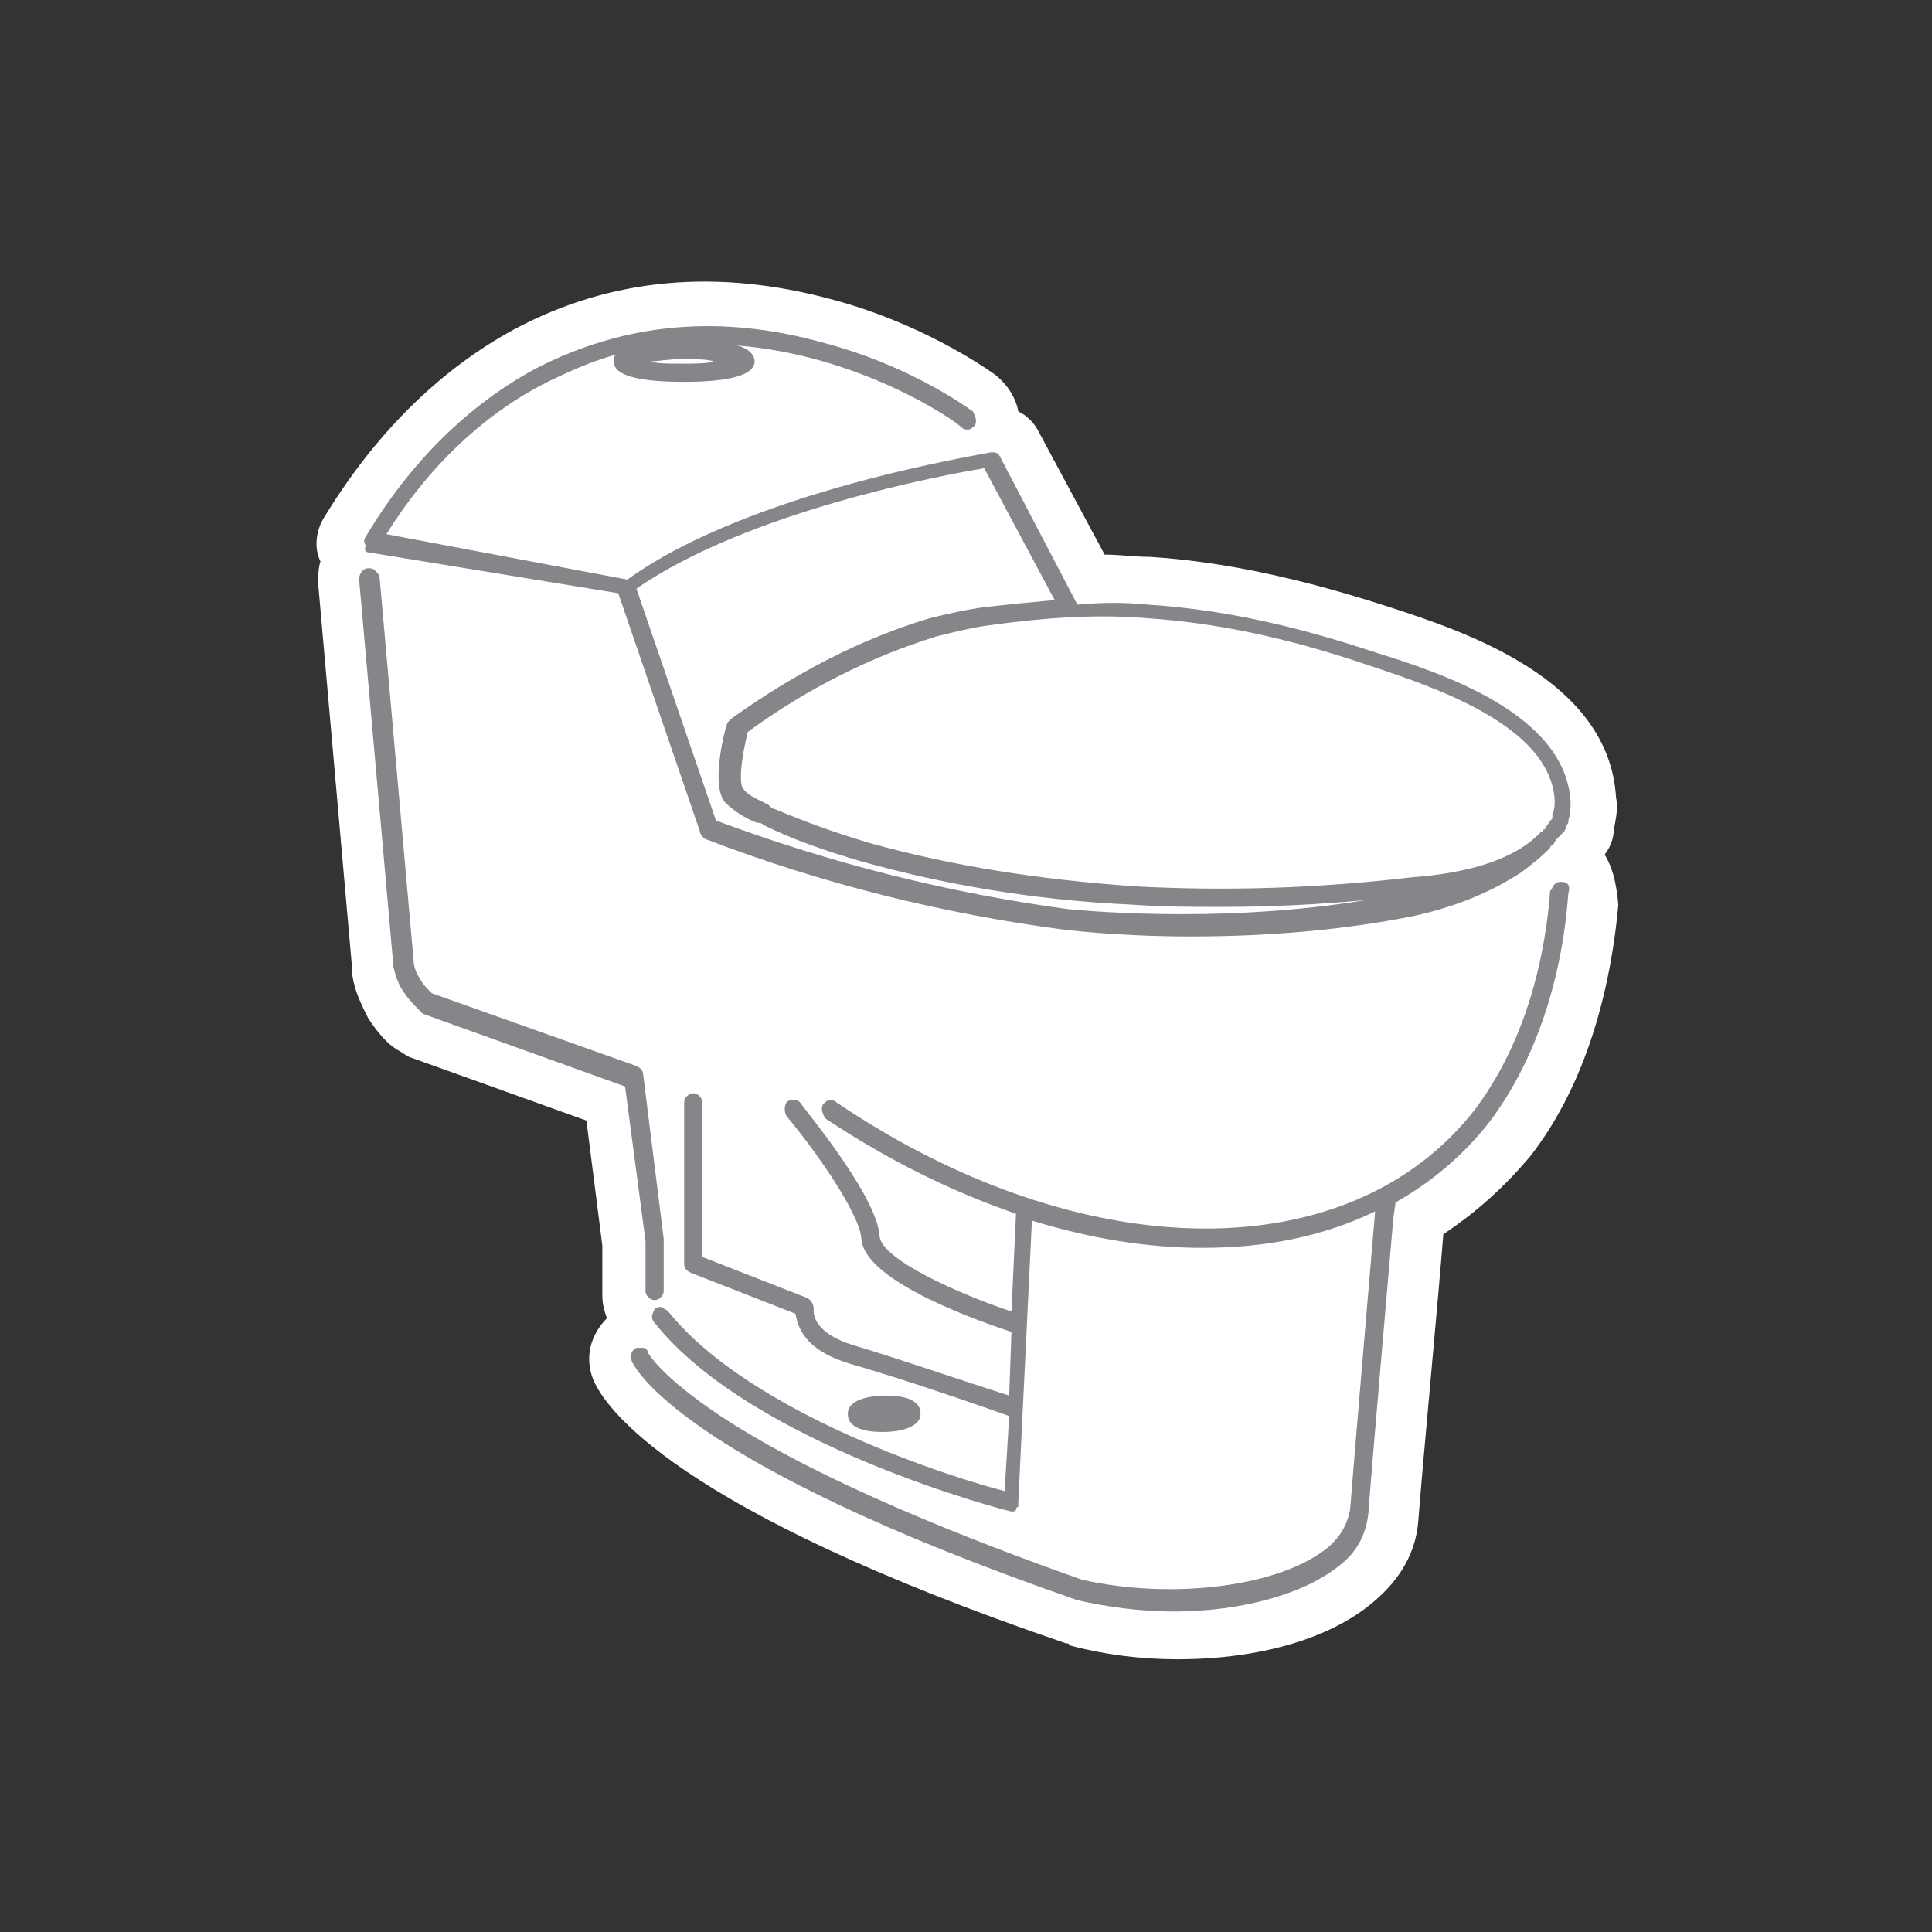
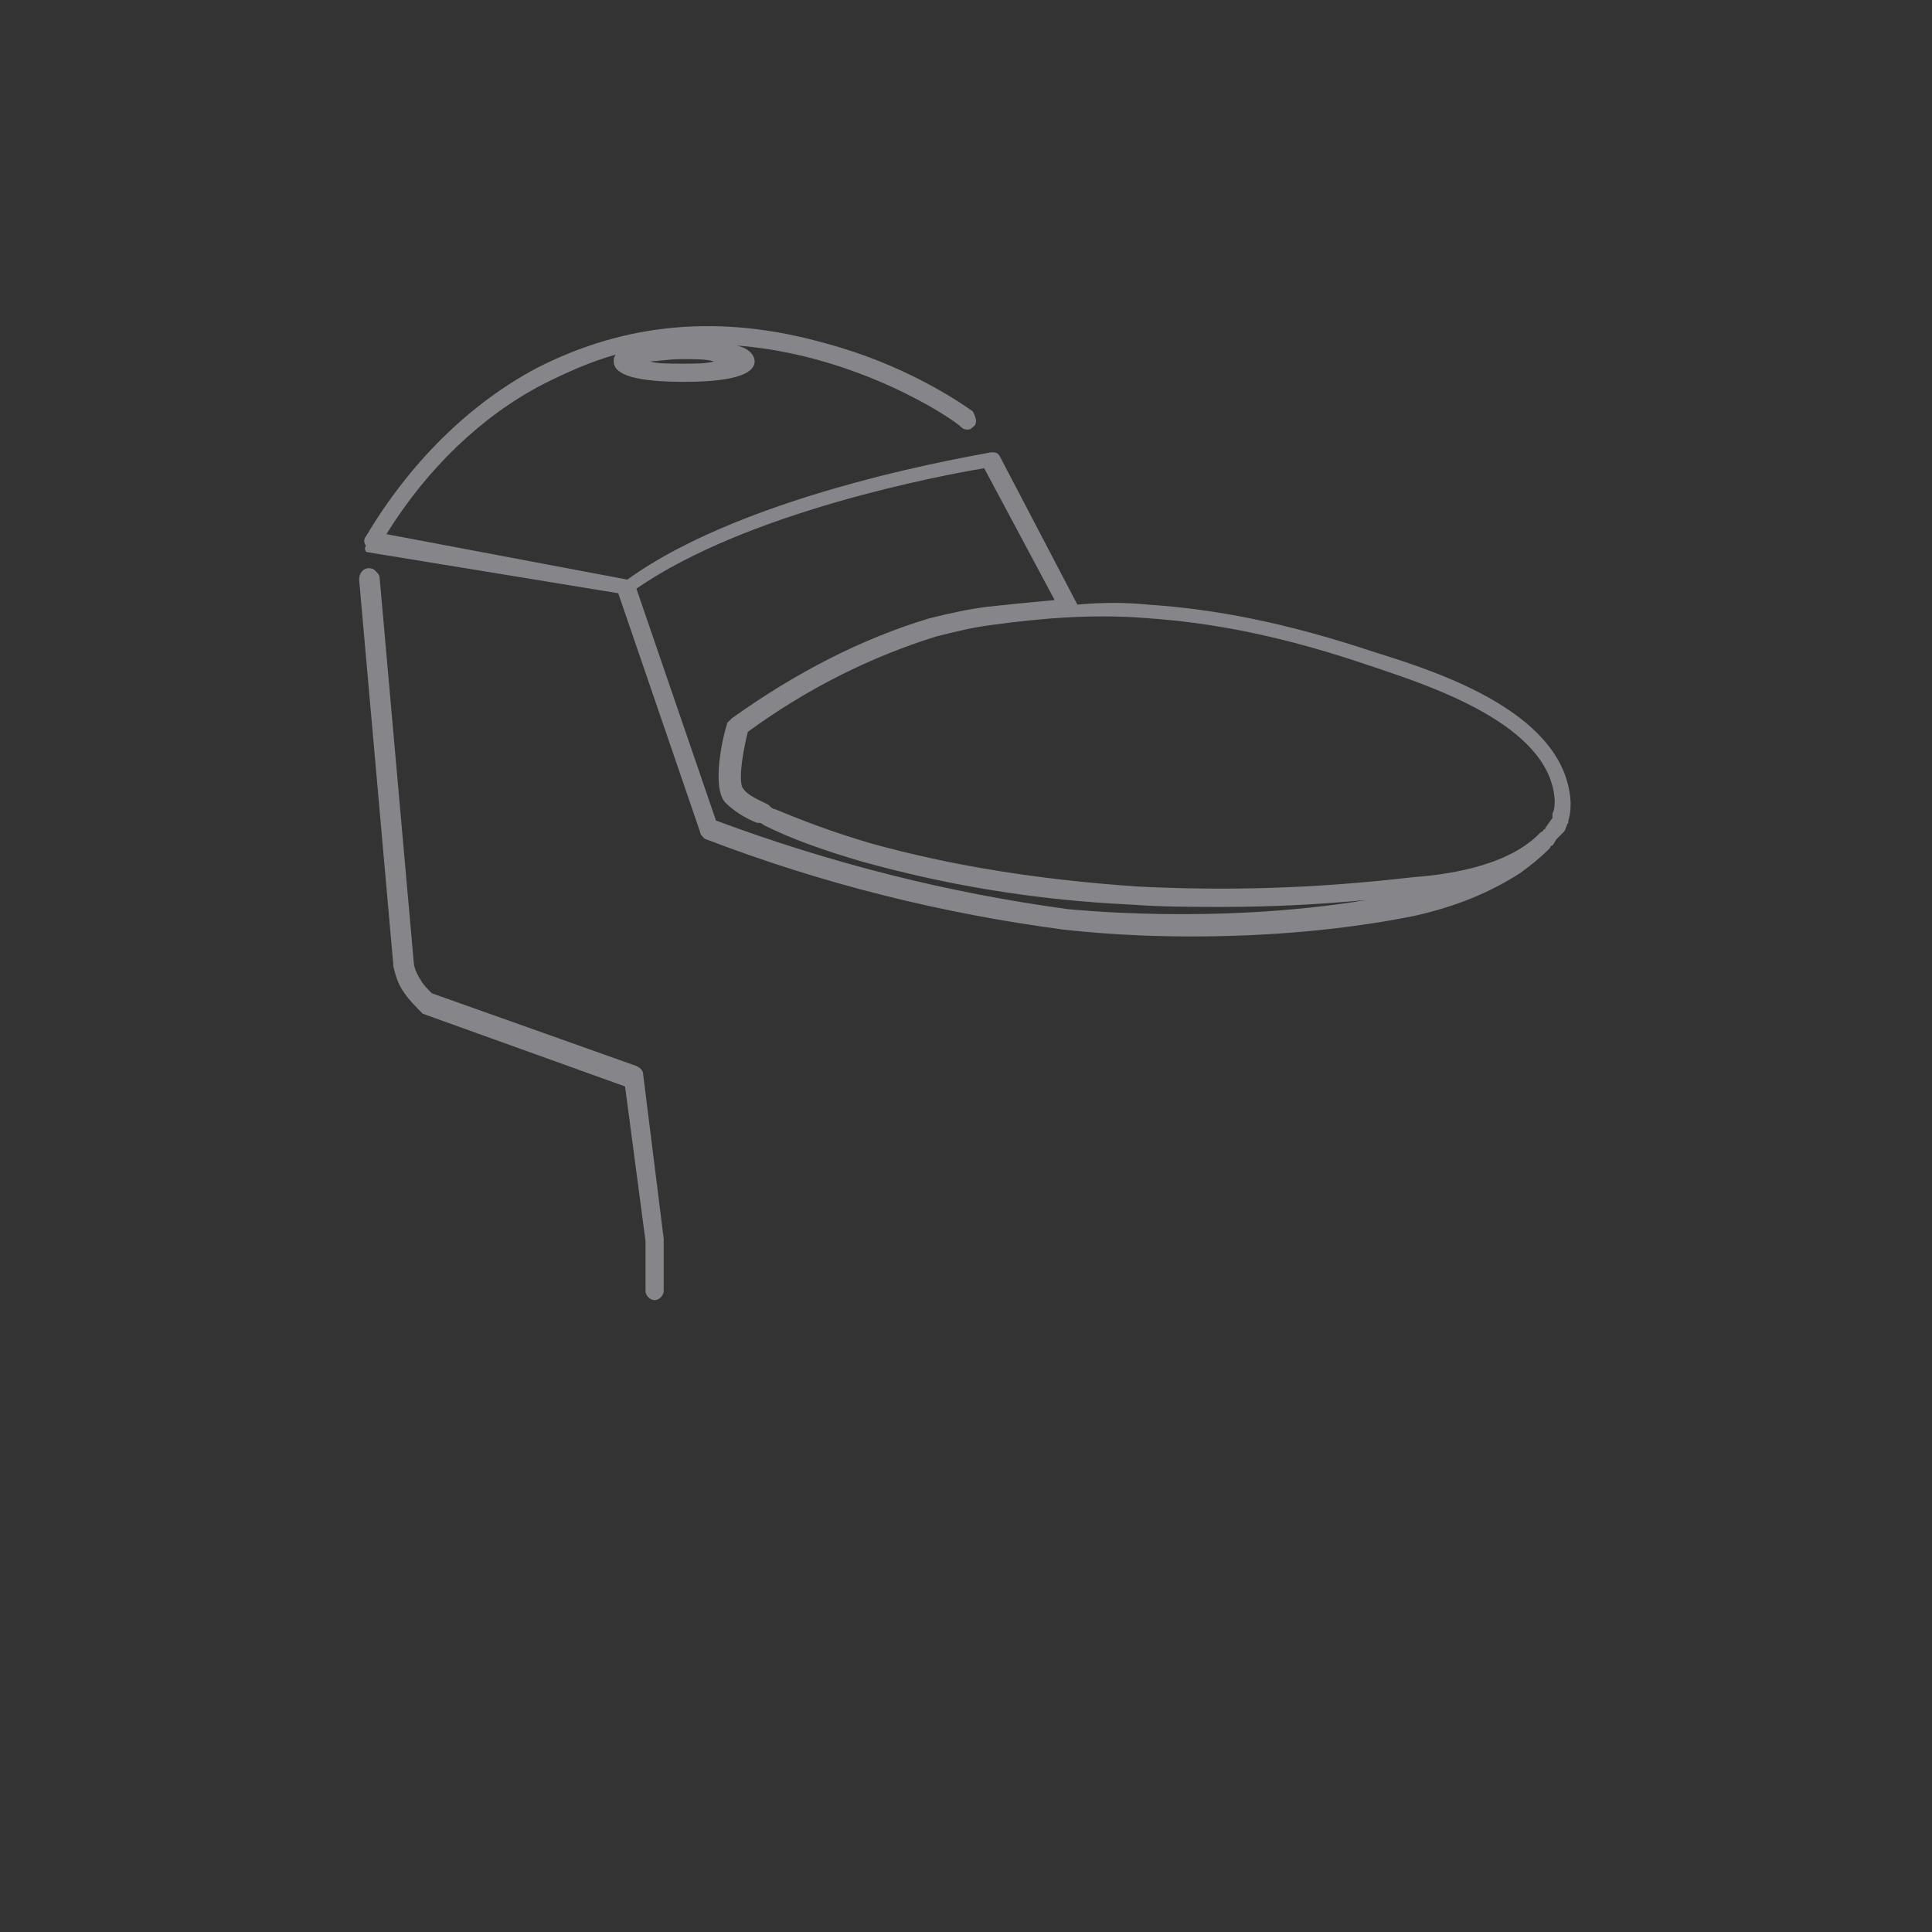
<svg xmlns="http://www.w3.org/2000/svg" version="1.1" id="Capa_1" x="0px" y="0px" viewBox="0 0 85 85" style="enable-background:new 0 0 85 85;" xml:space="preserve">
  <rect x="0" y="0" width="85" height="85" fill="#333333" stroke="none" />
  <style type="text/css">
	.st0{fill:#FFFFFF;}
	.st1{fill:#868589;}
	.st2{fill:#808080;}
</style>
  <g>
-     <path class="st0" d="M70.6,37.6c0.3-0.4,0.4-0.8,0.4-1.1c0.1-0.5,0.2-1,0.1-1.4c-0.3-5.2-6.6-7.3-10-8.4c-4-1.3-7.4-2-10.5-2.2   c-0.7,0-1.3-0.1-2-0.1L45.7,19c-0.2-0.4-0.5-0.7-0.9-0.9c-0.1-0.6-0.5-1.2-1-1.6c-0.7-0.5-3.4-2.3-7.1-3.3c-5.1-1.4-9.8-1-14.1,1.3   c-3.3,1.8-6.1,4.6-8.3,8.2c-0.4,0.6-0.5,1.4-0.2,2c-0.1,0.3-0.1,0.6-0.1,1l1.5,17c0,0.1,0,0.1,0,0.2c0.1,0.7,0.4,1.3,0.7,1.9   c0.4,0.6,0.8,1.1,1.3,1.4c0.2,0.1,0.3,0.2,0.5,0.3l7.8,2.8l0.7,5.5v2.2c0,0.4,0.1,0.7,0.2,1c-0.7,0.7-1,1.7-0.6,2.7   c0.5,1.2,3.5,5.7,20.8,11.6c0.1,0,0.1,0,0.2,0.1c1.5,0.4,3.1,0.6,4.7,0.6c3.6,0,6.7-0.9,8.6-2.5c1.2-1,1.9-2.2,2-3.6   c0.2-2.6,0.9-10,1.1-12.6c1.5-1,2.7-2.1,3.8-3.4c2.2-2.8,3.5-6.7,3.9-11.1C71.1,38.7,70.9,38.1,70.6,37.6   C70.5,37.6,70.5,37.6,70.6,37.6z M66.6,35.6l0.2,0.2c0,0,0,0,0,0L66.6,35.6z" />
    <g>
-       <path class="st1" d="M68.7,38.8L68.7,38.8c-0.1,0-0.2,0-0.3,0.1c-0.1,0.1-0.1,0.2-0.2,0.3c-0.3,3.9-1.5,7.2-3.3,9.6    c-5.5,7.1-17.3,7-28.1-0.3c-0.1-0.1-0.2-0.1-0.3-0.1c-0.1,0-0.2,0.1-0.3,0.2c-0.1,0.2,0,0.4,0.1,0.6c2.7,1.8,5.5,3.2,8.4,4.2    l-0.2,4.3c-2.4-0.8-5.7-2.3-5.8-3.3c-0.1-1.8-3.4-5.7-3.5-5.9c-0.1-0.1-0.2-0.1-0.3-0.1h0c-0.1,0-0.2,0-0.3,0.1    c-0.1,0.2-0.1,0.4,0,0.6c1.1,1.3,3.2,4.2,3.3,5.4c0.1,1.9,5.4,3.7,6.6,4.1l-0.1,2.8c-2.2-0.7-5.1-1.7-6.8-2.2    c-2-0.6-1.8-1.6-1.8-1.6c0-0.2-0.1-0.4-0.3-0.5l-4.6-1.8v-6.8c0-0.2-0.2-0.4-0.4-0.4s-0.4,0.2-0.4,0.4v7.1c0,0.2,0.1,0.3,0.3,0.4    l4.6,1.8c0.1,0.6,0.4,1.6,2.4,2.2c1.4,0.4,3.9,1.2,7,2.3l-0.2,3.3c-2-0.5-11.1-3.3-14.8-7.9c-0.1-0.1-0.2-0.1-0.3-0.2    c-0.1,0-0.2,0-0.3,0.1c-0.1,0.2-0.2,0.4,0,0.6c4.3,5.4,15.6,8.3,15.7,8.3l0,0c0,0,0,0,0,0l0,0l0,0c0.1,0,0.2,0,0.2-0.1    c0,0,0,0,0,0c0,0,0-0.1,0.1-0.1c0,0,0,0,0,0c0,0,0,0,0,0c0-0.1,0-0.1,0-0.2l0.6-12.4c2.6,0.8,5.1,1.2,7.5,1.2    c2.8,0,5.3-0.5,7.6-1.6c-0.3,3.5-0.9,10.6-1.1,13.1c-0.1,0.6-0.4,1.2-1,1.7c-2.1,1.7-6.8,2.3-10.8,1.4c-4.8-1.7-11.5-4.3-15.9-7.2    c-2.7-1.8-3.2-2.8-3.2-2.8c0-0.1-0.1-0.2-0.2-0.2c-0.1,0-0.2,0-0.3,0c-0.2,0.1-0.3,0.3-0.2,0.6c0.1,0.2,2,4.4,19.6,10.5    c1.3,0.3,2.8,0.5,4.2,0.5c3.1,0,5.8-0.8,7.3-2c0.8-0.6,1.2-1.4,1.3-2.3c0.2-2.7,0.9-10.6,1.1-13l0.1-0.7c1.6-0.9,3-2.1,4.1-3.5    c1.9-2.5,3.2-6,3.5-10.1C69.1,39,69,38.8,68.7,38.8z" />
      <path class="st1" d="M28.4,56.8c0,0.2,0.2,0.4,0.4,0.4s0.4-0.2,0.4-0.4v-2.3l-0.9-7.2c0-0.2-0.1-0.3-0.3-0.4l-9-3.2    c-0.2-0.2-0.4-0.4-0.5-0.6c-0.2-0.3-0.3-0.6-0.3-0.8l-1.5-16.9c0-0.1-0.1-0.2-0.2-0.3c-0.1-0.1-0.2-0.1-0.3-0.1    c-0.2,0-0.4,0.2-0.4,0.5l1.5,16.9l0,0.1c0.1,0.4,0.2,0.8,0.5,1.2c0.2,0.3,0.5,0.6,0.8,0.9l8.9,3.2l0.9,6.8V56.8z" />
-       <path class="st1" d="M40.5,62.2c0-0.8-1.2-0.8-1.6-0.8s-1.6,0.1-1.6,0.8c0,0.8,1.2,0.8,1.6,0.8S40.5,62.9,40.5,62.2z" />
      <path class="st1" d="M16.2,24.3l11,1.8l3.6,10.5c0,0.1,0.1,0.2,0.2,0.3c5.2,2,10.5,3.3,15.8,4c0.1,0,2.3,0.3,5.6,0.3    c3.5,0,6.8-0.3,9.8-0.9c1.8-0.4,3.3-1,4.7-1.9c0.4-0.3,0.8-0.6,1.2-1c0,0,0.1-0.1,0.1-0.1c0,0,0-0.1,0.1-0.1l0,0    c0.1-0.1,0.1-0.2,0.2-0.3c0,0,0.1-0.1,0.1-0.1c0.1-0.1,0.1-0.1,0.2-0.2c0.1-0.1,0.1-0.3,0.2-0.4l0-0.1c0.1-0.3,0.1-0.6,0.1-0.8    c-0.2-3.9-5.7-5.7-8.6-6.6c-3.9-1.3-7-1.9-10-2.1c-1-0.1-2-0.1-3.1,0l-3.4-6.5c-0.1-0.2-0.2-0.2-0.4-0.2c-0.4,0.1-10.6,1.7-16,5.6    L17,23.5c1.8-2.9,4.2-5.2,6.9-6.6c1-0.5,2.1-1,3.2-1.3c-0.1,0.1-0.1,0.2-0.1,0.3c0,0.6,1,0.9,3.1,0.9c2,0,3.1-0.3,3.1-0.9    c0-0.3-0.3-0.6-0.8-0.7c5.3,0.4,9.5,3.2,9.9,3.6c0.1,0.1,0.2,0.1,0.3,0.1c0.1,0,0.2-0.1,0.3-0.2c0.1-0.2,0-0.4-0.1-0.6    c-0.7-0.5-3.1-2.1-6.5-3c-4.6-1.3-8.8-0.9-12.7,1.1c-3,1.6-5.6,4.2-7.5,7.4c-0.1,0.1-0.1,0.3,0,0.4C16,24.2,16.1,24.3,16.2,24.3z     M50,39c-4.3-0.3-8.1-0.9-11.7-1.9c-1.7-0.5-3-1-4.2-1.5c-0.1,0-0.2-0.1-0.3-0.2c-0.4-0.2-0.9-0.4-1.1-0.7    c-0.2-0.2-0.1-1.3,0.2-2.5c2.6-1.9,5.4-3.3,8.3-4.2c0.8-0.2,1.6-0.4,2.4-0.5c2.2-0.3,4.5-0.5,6.9-0.3c2.9,0.2,6,0.8,9.8,2.1    c2.7,0.9,7.9,2.6,8.1,5.9c0,0.2,0,0.4-0.1,0.6l0,0.1c0,0,0,0,0,0.1c-0.1,0.1-0.2,0.3-0.3,0.4c0,0,0,0.1-0.1,0.1    c0,0.1-0.1,0.1-0.1,0.1l0,0c0,0-0.1,0.1-0.1,0.1c-1.5,1.5-4.3,1.8-5.6,1.9C57.8,39.1,53.9,39.2,50,39z M43.4,26.7    c-0.8,0.1-1.7,0.3-2.5,0.5c-3,0.9-5.9,2.4-8.7,4.4c-0.1,0.1-0.1,0.1-0.2,0.2c-0.2,0.6-0.7,2.8-0.1,3.5c0.4,0.4,0.9,0.7,1.4,0.9    l0.1,0c0.1,0,0.2,0.1,0.2,0.1c1.2,0.6,2.6,1.1,4.3,1.6c3.6,1,7.5,1.7,11.9,1.9c1.3,0.1,2.6,0.1,4,0.1c2.1,0,4.1-0.1,6.3-0.3    C53.4,40.7,47.1,40,47,40c-5.2-0.7-10.4-2-15.5-3.9l-3.5-10.2c4.9-3.4,13.5-5,15.3-5.3l3.1,5.8C45.3,26.5,44.3,26.6,43.4,26.7z     M30,16c-0.6,0-1.1,0-1.4-0.1c0.3,0,0.8-0.1,1.4-0.1c0.6,0,1.1,0,1.4,0.1C31.1,16,30.6,16,30,16z" />
    </g>
  </g>
</svg>